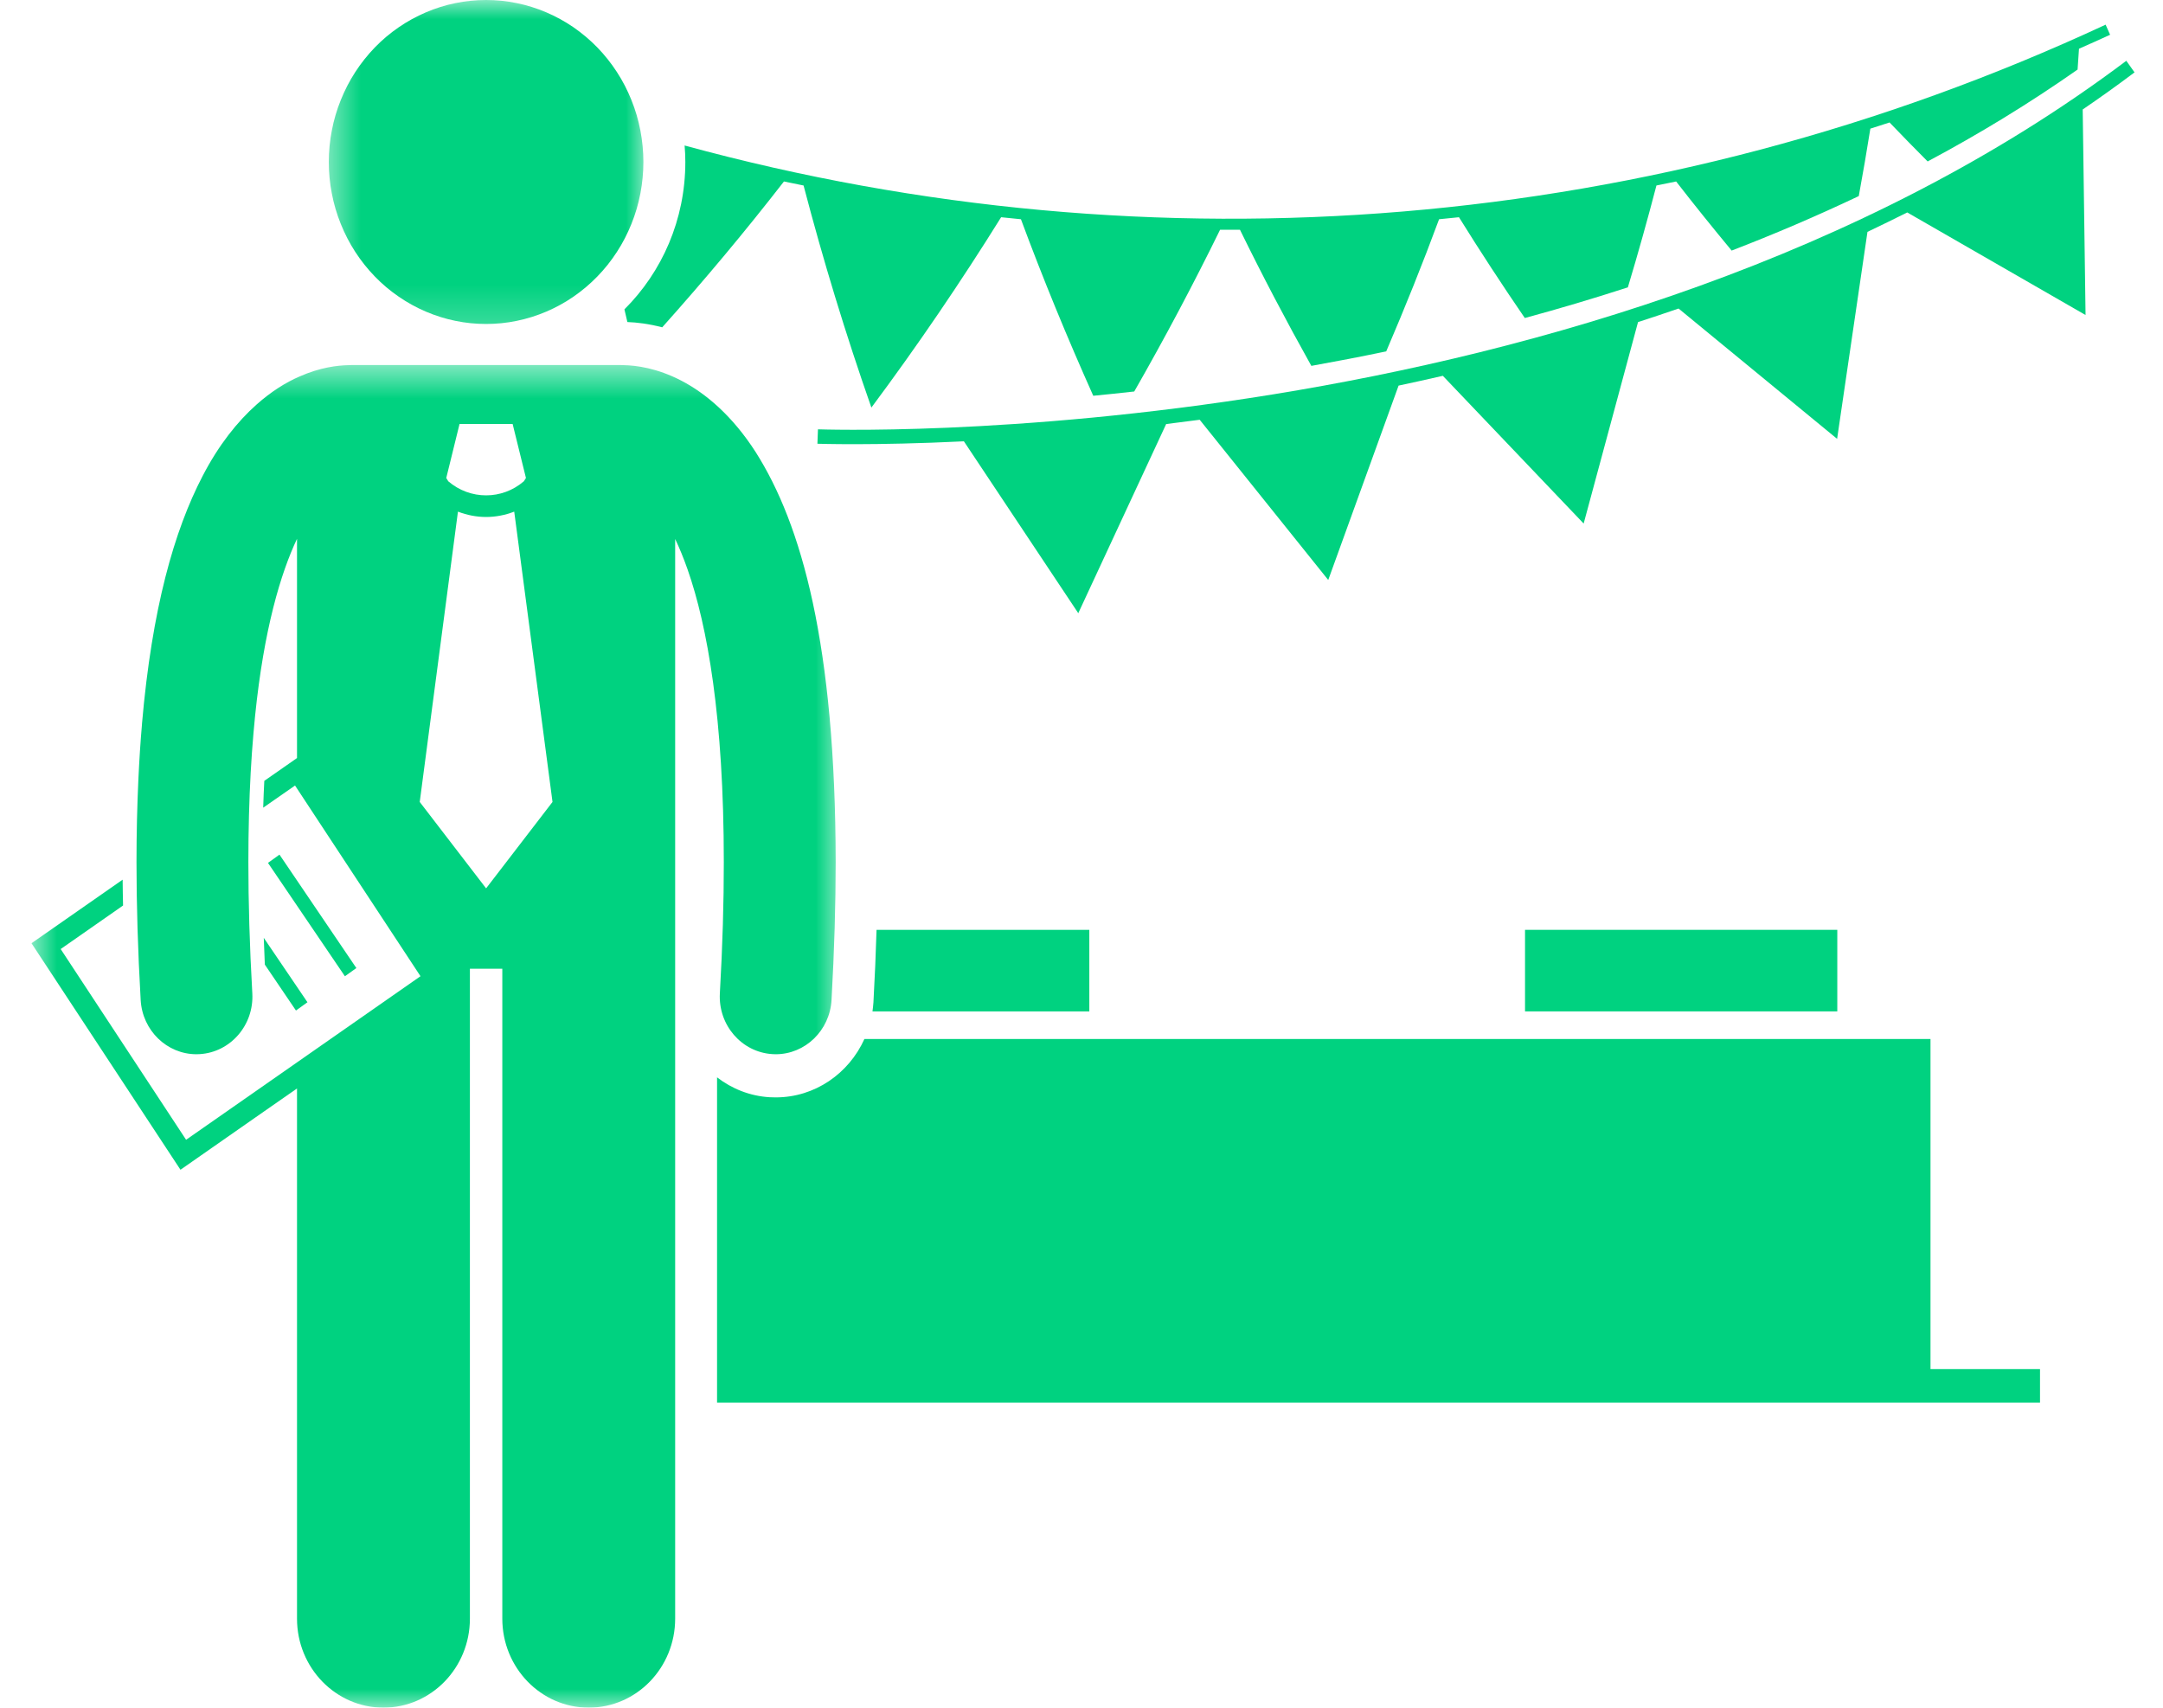
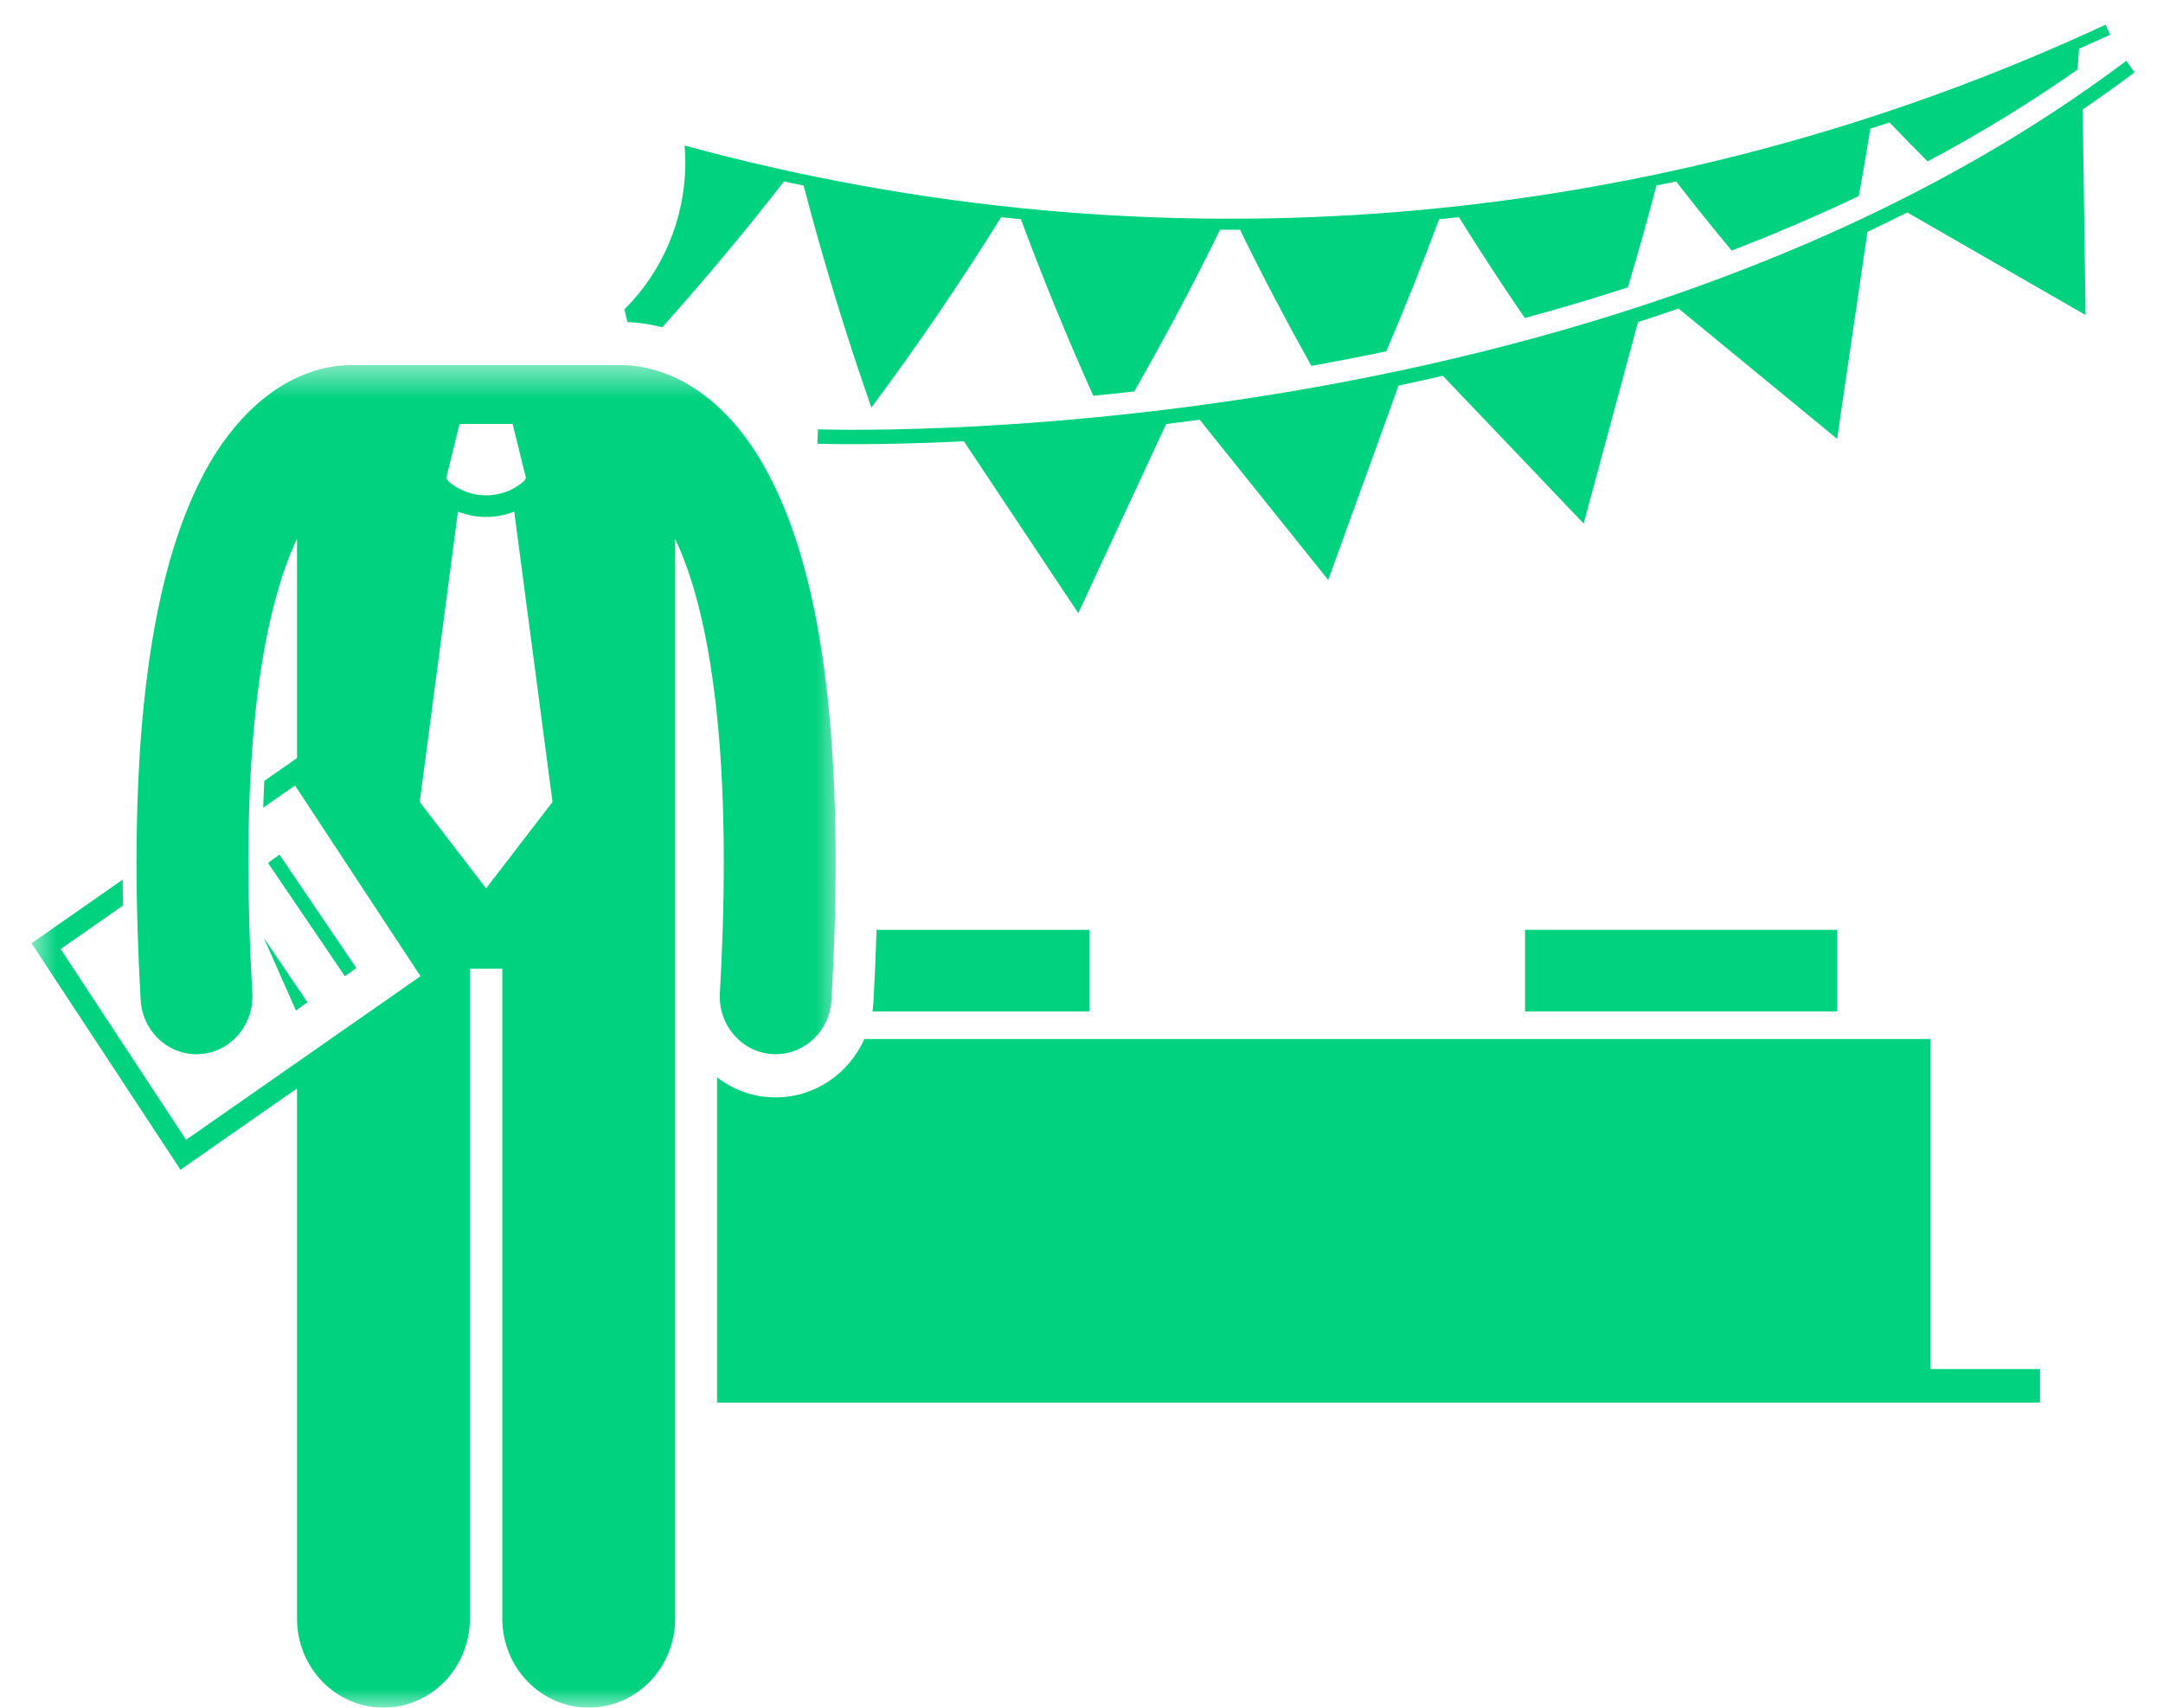
<svg xmlns="http://www.w3.org/2000/svg" width="57" height="45" viewBox="0 0 57 45" fill="none">
  <path d="M22.992 26.651H28.706V24.502H23.099C23.081 25.12 23.053 25.76 23.017 26.416C23.011 26.496 23.002 26.574 22.992 26.651Z" fill="#00D280" />
  <path d="M20.442 28.917C20.39 28.917 20.337 28.916 20.283 28.913C19.763 28.882 19.287 28.69 18.896 28.389V36.96H53.759V36.075H50.873V27.379H22.779C22.368 28.29 21.473 28.917 20.442 28.917Z" fill="#00D280" />
  <path d="M18.06 4.267C18.06 5.792 17.444 7.168 16.455 8.152C16.481 8.263 16.507 8.374 16.533 8.486C16.782 8.495 17.095 8.532 17.451 8.625C18.572 7.372 19.643 6.09 20.659 4.782C20.831 4.819 21.004 4.851 21.176 4.888C21.688 6.845 22.282 8.797 22.963 10.74C24.182 9.103 25.321 7.428 26.382 5.724C26.555 5.743 26.729 5.759 26.904 5.777C27.483 7.338 28.12 8.889 28.81 10.429C29.16 10.395 29.519 10.358 29.89 10.316C30.694 8.911 31.448 7.49 32.152 6.054C32.327 6.056 32.501 6.056 32.676 6.054C33.266 7.26 33.894 8.456 34.557 9.641C35.192 9.527 35.851 9.401 36.53 9.259C37.026 8.103 37.492 6.943 37.923 5.777C38.099 5.759 38.274 5.743 38.447 5.724C39.003 6.618 39.582 7.504 40.182 8.38C41.072 8.139 41.98 7.87 42.898 7.572C43.167 6.679 43.417 5.784 43.651 4.888C43.824 4.853 43.997 4.819 44.17 4.782C44.646 5.396 45.135 6.002 45.633 6.603C46.75 6.173 47.87 5.695 48.983 5.167C49.092 4.574 49.194 3.982 49.288 3.39C49.456 3.337 49.626 3.283 49.794 3.227C50.125 3.573 50.459 3.914 50.798 4.254C52.15 3.533 53.474 2.727 54.749 1.833C54.762 1.65 54.775 1.466 54.786 1.284C55.06 1.162 55.334 1.043 55.606 0.916C55.567 0.828 55.528 0.739 55.488 0.65C43.65 6.155 30.418 7.214 18.041 3.834C18.053 3.978 18.06 4.122 18.06 4.267Z" fill="#00D280" />
  <path d="M33.573 10.388C30.13 10.947 27.124 11.178 24.98 11.27C22.835 11.361 21.558 11.312 21.555 11.313L21.541 11.693C21.545 11.692 23.003 11.746 25.401 11.629L28.415 16.158L30.731 11.174C31.022 11.138 31.316 11.101 31.615 11.061L35.002 15.283L36.856 10.161C37.241 10.079 37.63 9.993 38.022 9.903L41.733 13.796L43.166 8.487C43.522 8.372 43.878 8.253 44.234 8.13L48.412 11.564L49.212 6.11C49.562 5.943 49.911 5.773 50.26 5.598L54.959 8.301L54.884 2.885C55.346 2.57 55.801 2.245 56.25 1.907L56.033 1.602C49.079 6.835 40.456 9.269 33.573 10.388Z" fill="#00D280" />
  <mask id="mask0_4596_11934" style="mask-type:luminance" maskUnits="userSpaceOnUse" x="0" y="9" width="23" height="36">
    <path d="M0.75 9.555H22.238V45H0.75V9.555Z" fill="white" />
  </mask>
  <g mask="url(#mask0_4596_11934)">
    <path d="M7.827 42.653C7.827 43.948 8.848 44.998 10.105 44.998C11.363 44.998 12.383 43.948 12.383 42.653V25.527H13.237V42.653C13.237 43.948 14.258 44.998 15.514 44.998C16.773 44.998 17.792 43.948 17.792 42.653V14.203C17.902 14.434 18.012 14.698 18.12 15.007C18.64 16.489 19.075 18.92 19.074 22.716C19.075 23.763 19.042 24.911 18.97 26.174C18.923 27.01 19.543 27.728 20.356 27.777C20.385 27.779 20.414 27.78 20.443 27.78C21.217 27.78 21.867 27.157 21.913 26.35C21.987 25.036 22.022 23.827 22.022 22.716C22.015 16.992 21.126 13.822 19.915 11.915C19.31 10.97 18.602 10.364 17.948 10.027C17.318 9.701 16.766 9.627 16.433 9.622C16.411 9.622 16.389 9.619 16.368 9.619H9.252C9.23 9.619 9.21 9.621 9.188 9.622C8.897 9.627 8.435 9.681 7.898 9.919C7.532 10.076 7.143 10.319 6.759 10.662C6.257 11.108 5.764 11.724 5.341 12.54C4.589 13.983 4.005 16.036 3.742 19.068C3.742 19.073 3.742 19.077 3.742 19.08C3.701 19.546 3.67 20.037 3.646 20.552C3.615 21.23 3.597 21.949 3.597 22.718C3.597 23.827 3.632 25.036 3.707 26.35C3.752 27.157 4.402 27.78 5.176 27.78C5.205 27.78 5.234 27.779 5.264 27.777C6.076 27.728 6.697 27.009 6.649 26.174C6.577 24.911 6.545 23.763 6.545 22.718C6.545 21.863 6.567 21.081 6.606 20.36C6.626 20.006 6.649 19.665 6.678 19.34C6.678 19.338 6.678 19.337 6.678 19.337C6.691 19.175 6.707 19.019 6.722 18.865C6.955 16.579 7.396 15.111 7.827 14.198V19.975L6.965 20.576C6.953 20.808 6.943 21.044 6.936 21.283L7.775 20.699L11.081 25.724L4.904 30.034L1.599 25.008L3.243 23.861C3.237 23.631 3.234 23.404 3.232 23.18L0.83 24.855L4.756 30.824L6.722 29.452L7.827 28.682V42.653ZM12.11 11.172H13.509L13.86 12.595L13.806 12.681C13.518 12.929 13.165 13.053 12.81 13.053C12.454 13.053 12.101 12.929 11.813 12.682L11.76 12.595L12.11 11.172ZM12.068 13.482C12.307 13.574 12.559 13.623 12.809 13.623H12.81C13.062 13.623 13.312 13.574 13.551 13.482L14.56 21.132L12.81 23.409L11.061 21.132L12.068 13.482Z" fill="#00D280" />
  </g>
  <mask id="mask1_4596_11934" style="mask-type:luminance" maskUnits="userSpaceOnUse" x="8" y="0" width="10" height="9">
    <path d="M8.53 0H17.052V8.795H8.53V0Z" fill="white" />
  </mask>
  <g mask="url(#mask1_4596_11934)">
-     <path d="M16.955 4.269C16.955 4.55 16.927 4.827 16.875 5.101C16.822 5.376 16.744 5.643 16.639 5.902C16.535 6.161 16.408 6.407 16.256 6.64C16.105 6.873 15.933 7.089 15.741 7.286C15.548 7.485 15.338 7.662 15.113 7.817C14.887 7.973 14.646 8.105 14.396 8.212C14.144 8.319 13.885 8.4 13.617 8.455C13.351 8.51 13.082 8.537 12.81 8.537C12.538 8.537 12.267 8.51 12.001 8.455C11.733 8.4 11.474 8.319 11.224 8.212C10.972 8.105 10.733 7.973 10.507 7.817C10.28 7.662 10.07 7.485 9.878 7.286C9.687 7.089 9.515 6.873 9.363 6.64C9.212 6.407 9.085 6.161 8.981 5.902C8.876 5.643 8.797 5.376 8.745 5.101C8.691 4.827 8.665 4.55 8.665 4.269C8.665 3.989 8.691 3.711 8.745 3.436C8.797 3.161 8.876 2.894 8.981 2.635C9.085 2.376 9.212 2.13 9.363 1.897C9.515 1.664 9.687 1.448 9.878 1.25C10.07 1.052 10.28 0.875 10.507 0.719C10.733 0.564 10.972 0.432 11.224 0.325C11.474 0.218 11.733 0.136 12.001 0.082C12.267 0.027 12.538 0 12.81 0C13.082 0 13.351 0.027 13.617 0.082C13.885 0.136 14.144 0.218 14.396 0.325C14.646 0.432 14.887 0.564 15.113 0.719C15.338 0.875 15.548 1.052 15.741 1.25C15.933 1.448 16.105 1.664 16.256 1.897C16.408 2.13 16.535 2.376 16.639 2.635C16.744 2.894 16.822 3.161 16.875 3.436C16.927 3.711 16.955 3.989 16.955 4.269Z" fill="#00D280" />
-   </g>
+     </g>
  <path d="M7.062 22.738L7.365 22.52L9.391 25.509L9.089 25.725L7.062 22.738Z" fill="#00D280" />
-   <path d="M6.951 24.713C6.96 24.946 6.969 25.18 6.979 25.418L7.799 26.628L8.102 26.41L6.951 24.713Z" fill="#00D280" />
+   <path d="M6.951 24.713L7.799 26.628L8.102 26.41L6.951 24.713Z" fill="#00D280" />
  <path d="M40.188 24.502H48.417V26.651H40.188V24.502Z" fill="#00D280" />
</svg>